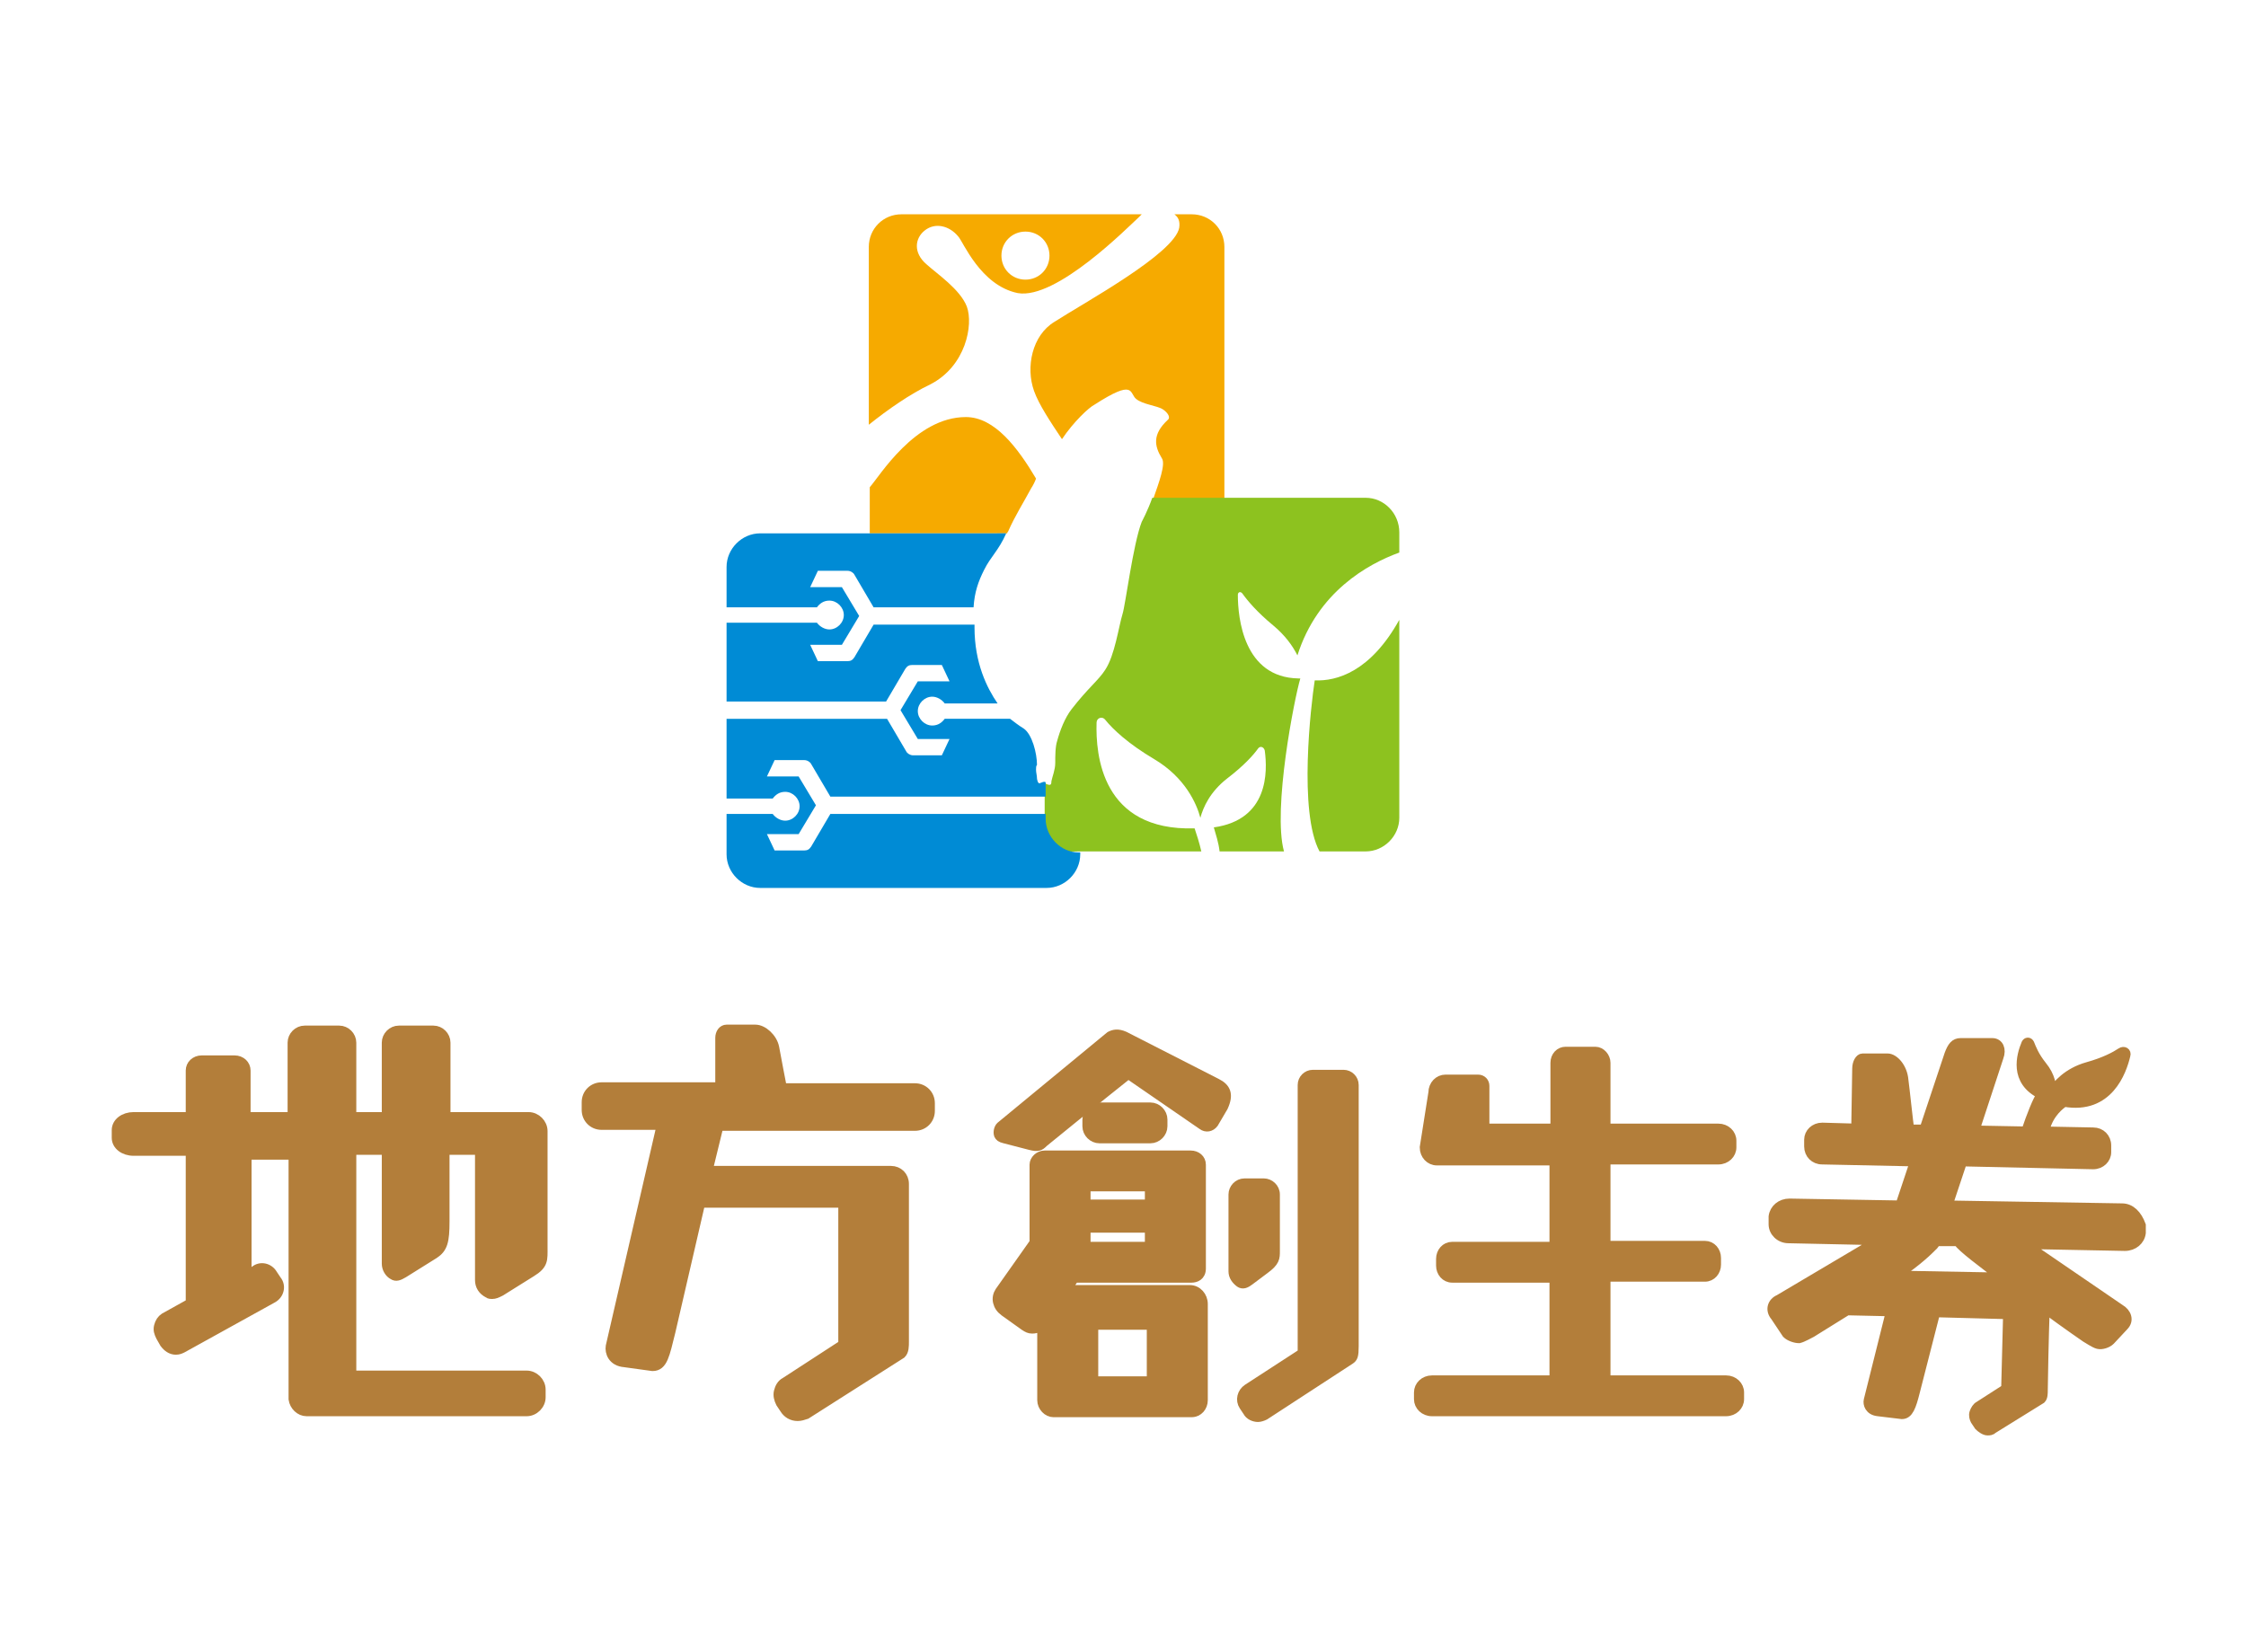
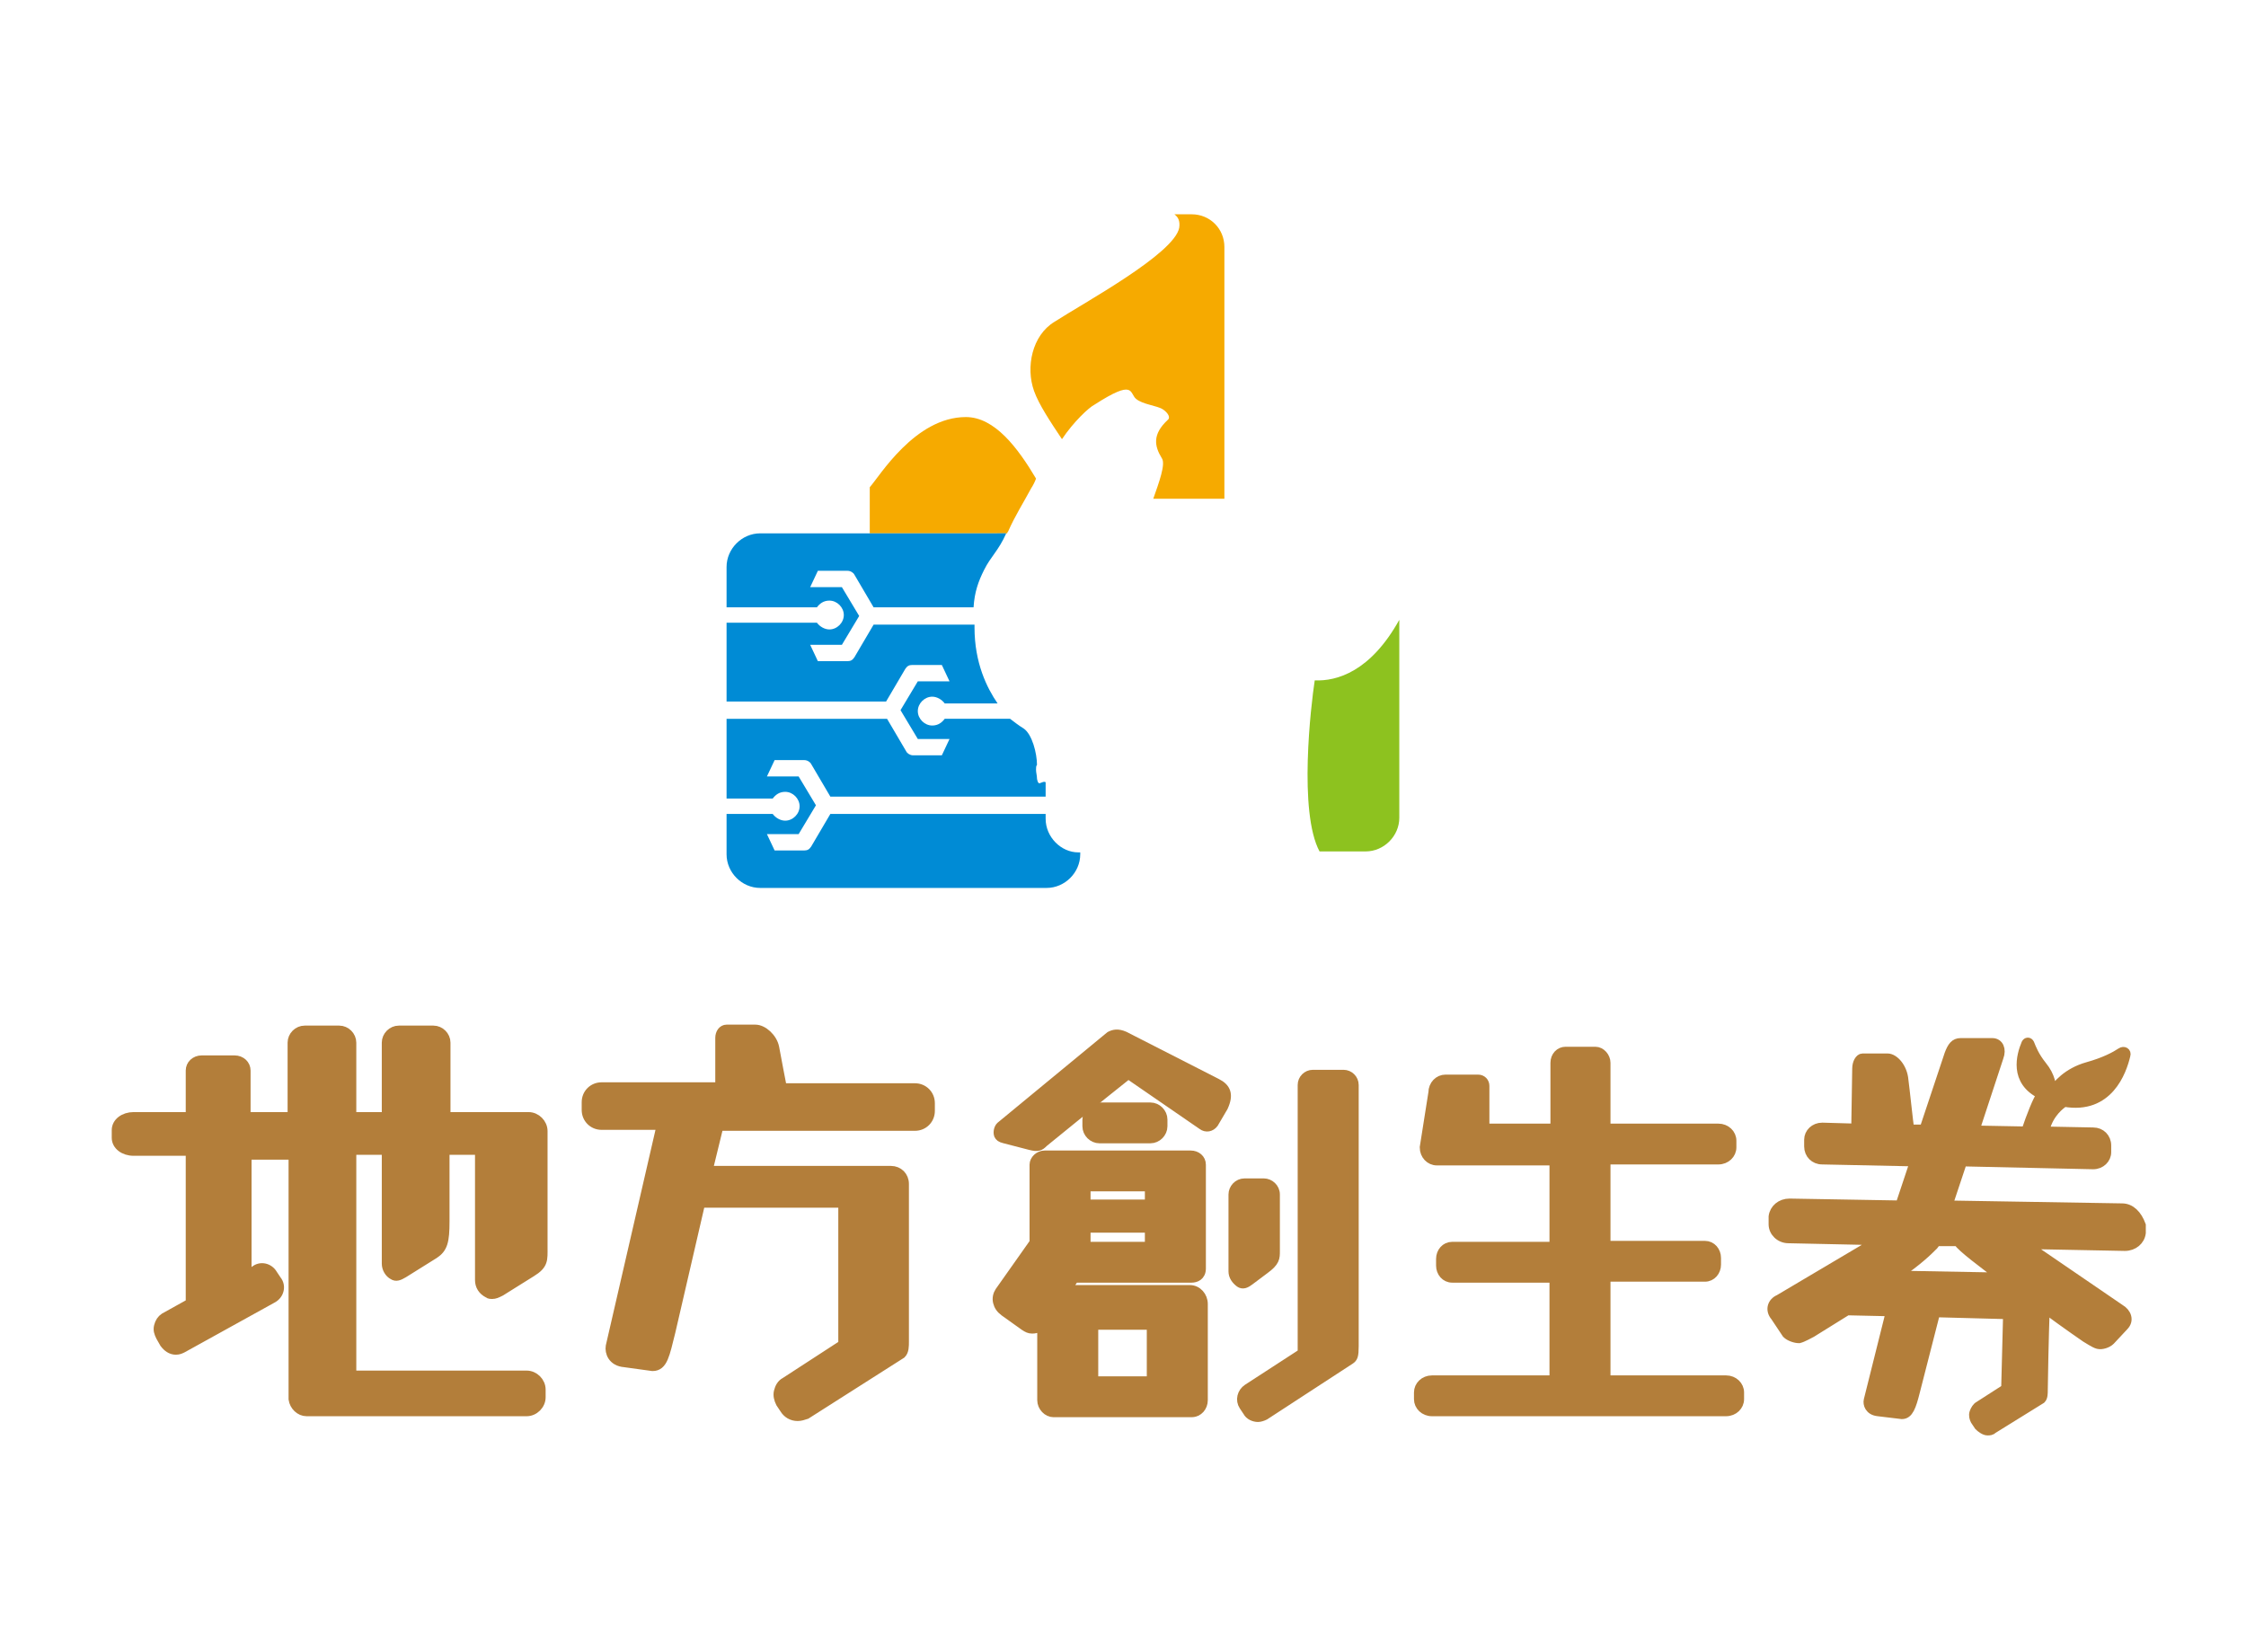
<svg xmlns="http://www.w3.org/2000/svg" id="圖層_1" x="0px" y="0px" viewBox="0 0 233.7 171.9" style="enable-background:new 0 0 233.7 171.9;" xml:space="preserve">
  <style type="text/css">	.st0{fill:none;}	.st1{fill:#F6AA00;}	.st2{fill:#8DC21F;}	.st3{fill:#008BD5;}	.st4{fill:#B37E3A;stroke:#B37E3A;stroke-width:0.948;stroke-miterlimit:10;}</style>
  <g>
    <g>
      <path id="XMLID_00000124855658989522234260000006787674264875675284_" class="st0" d="M106.7,29c1.4,0,2.5-1.1,2.5-2.5   c0-1.4-1.1-2.5-2.5-2.5c-1.4,0-2.5,1.1-2.5,2.5C104.2,27.9,105.3,29,106.7,29z" />
      <path id="XMLID_00000157303004724647152030000004151069022750960793_" class="st1" d="M113.9,42.1c4.2-2.7,3.6-1.2,4.3-0.6   c0.7,0.6,2.2,0.7,2.8,1.1c0.6,0.4,0.8,0.9,0.5,1.1c-1.6,1.5-1.4,2.7-0.6,4c0.4,0.6-0.3,2.5-0.9,4.2h7.4V25.7   c0-1.9-1.5-3.4-3.4-3.4h-1.8c0.4,0.3,0.6,0.7,0.5,1.4c-0.5,2.7-9.9,7.8-13,9.8c-2.3,1.4-3,4.7-2.1,7.2c0.5,1.4,1.7,3.2,2.9,5   C111.7,43.9,113.3,42.4,113.9,42.1z" />
      <path id="XMLID_00000135690782210025272640000004481265121299838604_" class="st1" d="M104.9,55.3c0.7-1.6,1.6-3,2.4-4.5   c0.2-0.3,0.4-0.7,0.5-1c-1.9-3.2-4.3-6.4-7.3-6.4c-5.3,0-9,6.2-10,7.3v4.8h14.3C104.8,55.5,104.8,55.4,104.9,55.3z" />
-       <path id="XMLID_00000166637994272854214330000012671411652603588285_" class="st2" d="M142.1,51.8h-14.8h-7.4   c-0.5,1.4-1.1,2.5-1.1,2.5c-0.9,2.3-1.7,8.7-2,9.6c-0.4,1.3-0.8,4.3-1.8,5.8c-0.7,1.1-1.8,1.9-3.5,4.1c-0.7,0.9-1.2,2.2-1.5,3.3   c-0.2,0.6-0.2,1.6-0.2,2.3s-0.3,1.4-0.4,1.9c0,0.4-0.1,0.5-0.7,0.2c0,0,0,0,0,0v3.6c0,5.7-2.2,3.5,3.5,3.5h0.2H125   c-0.2-0.9-0.5-1.8-0.7-2.4c-9.7,0.3-10.3-7.7-10.2-11c0-0.5,0.6-0.7,0.9-0.3c0.8,1,2.4,2.5,5.1,4.1c3.2,1.9,4.4,4.6,4.8,6.1   c0.3-1.1,1-2.7,2.8-4.1c1.7-1.3,2.7-2.4,3.2-3.1c0.2-0.3,0.6-0.2,0.7,0.2c0.3,2.2,0.4,7.2-5.3,8c0.2,0.7,0.5,1.6,0.6,2.5h6.7   c-1.2-4.4,1.1-16,1.7-18c0,0,0,0-0.1,0c0,0-0.1,0-0.1,0c-5.7-0.1-6.3-6.3-6.3-8.7c0-0.3,0.3-0.4,0.5-0.1c0.5,0.7,1.5,1.9,3.2,3.3   c1.2,1,2,2.1,2.5,3.1c2.1-6.6,7.3-9.5,10.6-10.7v-2.1C145.6,53.4,144,51.8,142.1,51.8z" />
      <path id="XMLID_00000053539004321649372010000012773116395491421837_" class="st2" d="M136.8,70.8c-0.4,2.6-1.7,13.7,0.5,17.8h4.8   c1.9,0,3.5-1.6,3.5-3.5V64.5C142.6,69.9,139.1,70.9,136.8,70.8z" />
-       <path id="XMLID_00000069391068100753607610000001269038903295864964_" class="st1" d="M100.6,31.9c-0.7-1.8-3.1-3.4-4.2-4.4   c-1.4-1.2-1.2-2.7-0.2-3.5c1.1-0.9,2.6-0.5,3.5,0.6c0.5,0.5,2.3,5.1,6.2,5.9c4,0.7,11.4-6.8,12.6-7.9c0.1-0.1,0.2-0.2,0.3-0.3h-25   c-1.9,0-3.4,1.5-3.4,3.4v18.5c2-1.6,4.3-3.2,6.4-4.2C100.5,38.1,101.3,33.8,100.6,31.9z M106.7,24.1c1.4,0,2.5,1.1,2.5,2.5   c0,1.4-1.1,2.5-2.5,2.5c-1.4,0-2.5-1.1-2.5-2.5C104.2,25.2,105.3,24.1,106.7,24.1z" />
      <path id="XMLID_00000014632363146670800480000005181250986689379986_" class="st3" d="M108.8,85.2v-0.5H86.4l-2,3.4   c-0.2,0.3-0.4,0.4-0.7,0.4h-2.3h-0.8l-0.8-1.7h1.5h1.8l1.8-3l-1.8-3h-1.8h-1.5l0.8-1.7h0.8h2.3c0.3,0,0.6,0.2,0.7,0.4l2,3.4h22.4   v-1.5c-0.2-0.1-0.3,0-0.6,0.1c-0.2,0.1-0.3-0.4-0.3-0.5c0-0.3-0.1-0.6-0.1-0.9c0-0.2,0-0.4,0.1-0.5c0-1.2-0.5-3.2-1.4-3.8   c-0.5-0.3-1-0.7-1.4-1h-6.8c-0.3,0.4-0.7,0.7-1.3,0.7c-0.8,0-1.5-0.7-1.5-1.5c0-0.8,0.7-1.5,1.5-1.5c0.5,0,1,0.3,1.3,0.7h5.5   c-1.1-1.6-2.4-4.2-2.4-7.9c0-0.1,0-0.2,0-0.3H90.9l-2,3.4c-0.2,0.3-0.4,0.4-0.7,0.4h-2.3h-0.8l-0.8-1.7h1.5h1.8l1.8-3l-1.8-3h-1.8   h-1.5l0.8-1.7h0.8h2.3c0.3,0,0.6,0.2,0.7,0.4l2,3.4h10.4c0.1-1.6,0.5-2.7,1.1-3.9c0.7-1.4,1.5-2,2.3-3.8H90.5H79.1   c-1.9,0-3.5,1.6-3.5,3.5v4.2H85c0.3-0.4,0.7-0.7,1.3-0.7c0.8,0,1.5,0.7,1.5,1.5s-0.7,1.5-1.5,1.5c-0.5,0-1-0.3-1.3-0.7h-9.4v1.6   c0,0,0,0,0,0l0,2.6c0,0,0,0,0,0v4h16.6l2-3.4c0.2-0.3,0.4-0.4,0.7-0.4h2.3H98l0.8,1.7h-1.5h-1.8l-1.8,3l1.8,3h1.8h1.5L98,78.6   h-0.8H95c-0.3,0-0.6-0.2-0.7-0.4l-2-3.4H75.6V75c0,0,0,0,0,0l0,6.1c0,0,0,0,0,0v2l0,0h4.8c0.3-0.4,0.7-0.7,1.3-0.7   c0.8,0,1.5,0.7,1.5,1.5c0,0.8-0.7,1.5-1.5,1.5c-0.5,0-1-0.3-1.3-0.7h-4.8l0,0v4.2c0,1.9,1.6,3.5,3.5,3.5c0,0,8.1,0,8.1,0l21.7,0   c1.9,0,3.5-1.6,3.5-3.5v-0.2h-0.2C110.4,88.7,108.8,87.1,108.8,85.2z" />
    </g>
    <g>
      <g>
        <path class="st4" d="M73.7,121.7l1.1-4.5h20.4c0.9,0,1.6-0.7,1.6-1.6v-0.8c0-0.9-0.7-1.6-1.6-1.6H81.4c0,0-0.7-3.6-0.8-4.2    c-0.2-1-1.2-1.9-2-1.9h-3c-0.4,0-0.7,0.4-0.7,0.9v5.1H62.6c-0.9,0-1.6,0.7-1.6,1.6v0.8c0,0.9,0.7,1.6,1.6,1.6h6.2l-5.3,23    c-0.1,0.6,0.2,1.6,1.5,1.7c0,0,2.9,0.4,2.9,0.4c1.1,0,1.3-1.2,1.9-3.6l3.1-13.4h14.8v14.7l-6,3.9c-0.4,0.2-0.6,0.6-0.7,1    c-0.1,0.4,0,0.8,0.2,1.2l0.4,0.6c0.3,0.5,0.8,0.8,1.4,0.8c0.3,0,0.6-0.1,0.9-0.2l9.9-6.3c0.3-0.3,0.3-0.8,0.3-1.3    c0-1.6,0-16.4,0-16.4c0-0.8-0.6-1.4-1.4-1.4H73.7z" />
        <path class="st4" d="M30.5,119.7l0,25.9c0.1,0.7,0.7,1.3,1.4,1.3h22.9c0.8,0,1.5-0.7,1.5-1.5v-0.8c0-0.8-0.7-1.5-1.5-1.5H36.6    v-23.4h3.6v11.8c0,0.5,0.3,1,0.7,1.2c0.3,0.2,0.6,0.1,1.1-0.2l3.2-2c0.9-0.6,1.1-1.3,1.1-3.4v-7.4h3.6v13.5    c0,0.6,0.3,1.1,0.9,1.4c0.1,0.1,0.3,0.1,0.4,0.1c0.3,0,0.5-0.1,0.9-0.3c0,0,3.2-2,3.2-2c1.3-0.8,1.2-1.3,1.2-2.6v-12.1    c0-0.8-0.7-1.5-1.5-1.5h0h-8.6v-7.7c0-0.7-0.6-1.3-1.3-1.3h-3.6c-0.7,0-1.3,0.6-1.3,1.3v7.7h-3.6v-7.7c0-0.7-0.6-1.3-1.3-1.3    h-3.6c-0.7,0-1.3,0.6-1.3,1.3v7.7h-4.8v-4.8c0-0.6-0.5-1.1-1.2-1.1H21c-0.7,0-1.2,0.5-1.2,1.1v4.8h-5.9c-1,0-1.8,0.6-1.8,1.4v0.8    c0,0.8,0.8,1.4,1.8,1.4h5.9v15.8l-2.7,1.5c-0.3,0.2-0.5,0.5-0.6,0.9c-0.1,0.4,0,0.7,0.2,1.1l0.4,0.7c0.3,0.4,0.7,0.7,1.2,0.7    c0.3,0,0.5-0.1,0.7-0.2l9.4-5.2c0.7-0.4,0.9-1.3,0.4-1.9l-0.4-0.6c-0.4-0.7-1.3-0.9-1.9-0.4l-0.8,0.5v-12.5H30.5z" />
      </g>
      <path class="st4" d="M167.1,143.6h12.5c0.8,0,1.4,0.6,1.4,1.3v0.7c0,0.7-0.6,1.3-1.4,1.3H149c-0.8,0-1.4-0.6-1.4-1.3v-0.7   c0-0.7,0.6-1.3,1.4-1.3h12.7V133h-10.6c-0.7,0-1.2-0.6-1.2-1.3V131c0-0.7,0.5-1.3,1.2-1.3h10.6v-8.9h-12.2c-0.7,0-1.3-0.6-1.3-1.4   l0.9-5.7c0-0.8,0.6-1.4,1.3-1.4h3.4c0.4,0,0.7,0.3,0.7,0.7v4.4h7.3v-6.8c0-0.7,0.5-1.2,1.1-1.2h3.1c0.6,0,1.1,0.6,1.1,1.2v6.8   h11.7c0.8,0,1.4,0.6,1.4,1.3v0.7c0,0.7-0.6,1.3-1.4,1.3h-11.7v8.9h10.3c0.7,0,1.2,0.6,1.2,1.3v0.7c0,0.7-0.5,1.3-1.2,1.3h-10.3   V143.6z" />
      <g>
        <path class="st4" d="M140.5,141.5c0.3-0.2,0.4-0.4,0.4-1.4l0-27.2c0-0.6-0.5-1.1-1.1-1.1h-3.2c-0.6,0-1.1,0.5-1.1,1.1v27.9    l-5.7,3.7c-0.6,0.4-0.8,1.2-0.4,1.8l0.4,0.6c0.2,0.4,0.7,0.6,1.1,0.6c0.2,0,0.5-0.1,0.7-0.2L140.5,141.5z" />
        <path class="st4" d="M130,133.3c0,0,1.6-1.2,1.6-1.2c1.1-0.8,1.1-1.2,1.1-1.9v-5.9c0-0.7-0.6-1.2-1.2-1.2h-2    c-0.7,0-1.2,0.6-1.2,1.2v8c0,0.5,0.3,0.9,0.7,1.2C129.3,133.7,129.6,133.6,130,133.3" />
        <path class="st4" d="M119.7,118.5c0.7,0,1.3-0.6,1.3-1.3v-0.7c0-0.7-0.6-1.3-1.3-1.3h-5.3c-0.7,0-1.3,0.6-1.3,1.3v0.7    c0,0.7,0.6,1.3,1.3,1.3H119.7z" />
        <path class="st4" d="M125.2,135.7c0-0.8-0.6-1.5-1.4-1.5H111l0.8-1.2H124c0.4,0,1-0.2,1-1v-10.8c0-0.6-0.5-1-1.1-1h-15.2    c-0.6,0-1.1,0.5-1.1,1v8.1l-3.6,5.1c-0.2,0.3-0.3,0.7-0.2,1.1c0.1,0.4,0.3,0.7,0.7,1l2.1,1.5c0.3,0.2,0.5,0.3,0.8,0.3    c0.6,0,0.9-0.3,1-0.4v7.8c0,0.7,0.6,1.3,1.2,1.3H124c0.7,0,1.2-0.6,1.2-1.3V135.7z M119.6,129.7H113v-1.9h6.6V129.7z M113,123.5    h6.6v1.8H113V123.5z M113.8,137.9h6v5.8h-6V137.9z" />
        <path class="st4" d="M126.6,112.7l-9.6-4.9c-0.7-0.3-1.1-0.2-1.5,0l-11.4,9.4c-0.2,0.2-0.3,0.6-0.2,0.9c0.1,0.2,0.2,0.3,0.6,0.4    c0,0,2.7,0.7,2.7,0.7c0.8,0.2,1,0.1,1.4-0.3c0.1-0.1,5.9-4.8,8.8-7.1l7.7,5.3c0.4,0.3,0.9,0.2,1.2-0.2l1-1.7    C127.9,113.9,127.6,113.2,126.6,112.7" />
      </g>
      <path class="st4" d="M220.8,125.7l-18.1-0.3l1.5-4.5l13.6,0.3c0.8,0,1.4-0.6,1.4-1.3l0-0.7c0-0.8-0.6-1.4-1.4-1.4l-5.1-0.1   c0.1-0.3,0.2-0.5,0.3-0.8c0.6-1.5,1.8-2.2,1.8-2.2l0,0c4.6,0.8,6-3.2,6.4-4.9c0.1-0.3-0.2-0.5-0.5-0.3c-0.6,0.4-1.7,1-3.5,1.5   c-2.1,0.6-3.2,1.9-3.7,2.7c0-0.7-0.1-1.7-1-2.8c-0.8-1-1.1-1.8-1.3-2.3c-0.1-0.2-0.3-0.2-0.4,0c-0.5,1.2-1.3,3.9,1.6,5.3l0,0   c-0.4,0.5-1.1,2.3-1.6,3.8l-5.3-0.1l2.5-7.6c0.3-0.8,0-1.5-0.7-1.5l-3.3,0c-0.6,0-0.9,0.4-1.2,1.2l-2.6,7.8l-1.5,0   c-0.1-0.6-0.5-4.4-0.6-5.1c-0.1-1.3-1-2.3-1.7-2.3l-2.6,0c-0.3,0-0.6,0.5-0.6,1.1l-0.1,6.2l-3.5-0.1c-0.8,0-1.4,0.6-1.4,1.3l0,0.7   c0,0.8,0.6,1.4,1.4,1.4l9.6,0.2l-1.5,4.5l-11.5-0.2c-0.9,0-1.6,0.6-1.7,1.4l0,0.8c0,0.8,0.7,1.5,1.6,1.5l9.3,0.2l-10.3,6.1   c-0.7,0.3-1,1.1-0.4,1.8l1.2,1.8c0.3,0.3,0.9,0.5,1.3,0.5c0.4-0.1,1.1-0.5,1.3-0.6c0,0,1.6-1,3.7-2.3l4.5,0.1l-2.3,9.2   c-0.1,0.4,0.1,1.1,1,1.2c0,0,2.5,0.3,2.5,0.3c0.7,0,1-0.8,1.4-2.4l2.1-8.2l7.5,0.2l-0.2,7.7l-2.8,1.8c-0.2,0.1-0.4,0.4-0.5,0.7   c-0.1,0.3,0,0.6,0.1,0.8l0.4,0.6c0.2,0.2,0.6,0.5,0.9,0.5c0.2,0,0.4,0,0.6-0.2l5-3.1c0.2-0.2,0.2-0.6,0.2-0.9   c0-0.8,0.1-5.7,0.2-8.5c2.3,1.7,4.2,3,4.2,3c0.2,0.1,0.9,0.6,1.3,0.7c0.4,0.1,1-0.1,1.3-0.4l1.4-1.5c0.6-0.6,0.3-1.4-0.4-1.8   l-9.8-6.7l10.3,0.2c0.9,0,1.6-0.6,1.7-1.4l0-0.8C222.4,126.4,221.7,125.7,220.8,125.7z M208.2,132.9l-10.8-0.2   c2.2-1.5,3.2-2.5,3.8-3.1l0.3-0.4l2.2,0C204.2,129.9,206.1,131.3,208.2,132.9z" />
    </g>
  </g>
</svg>